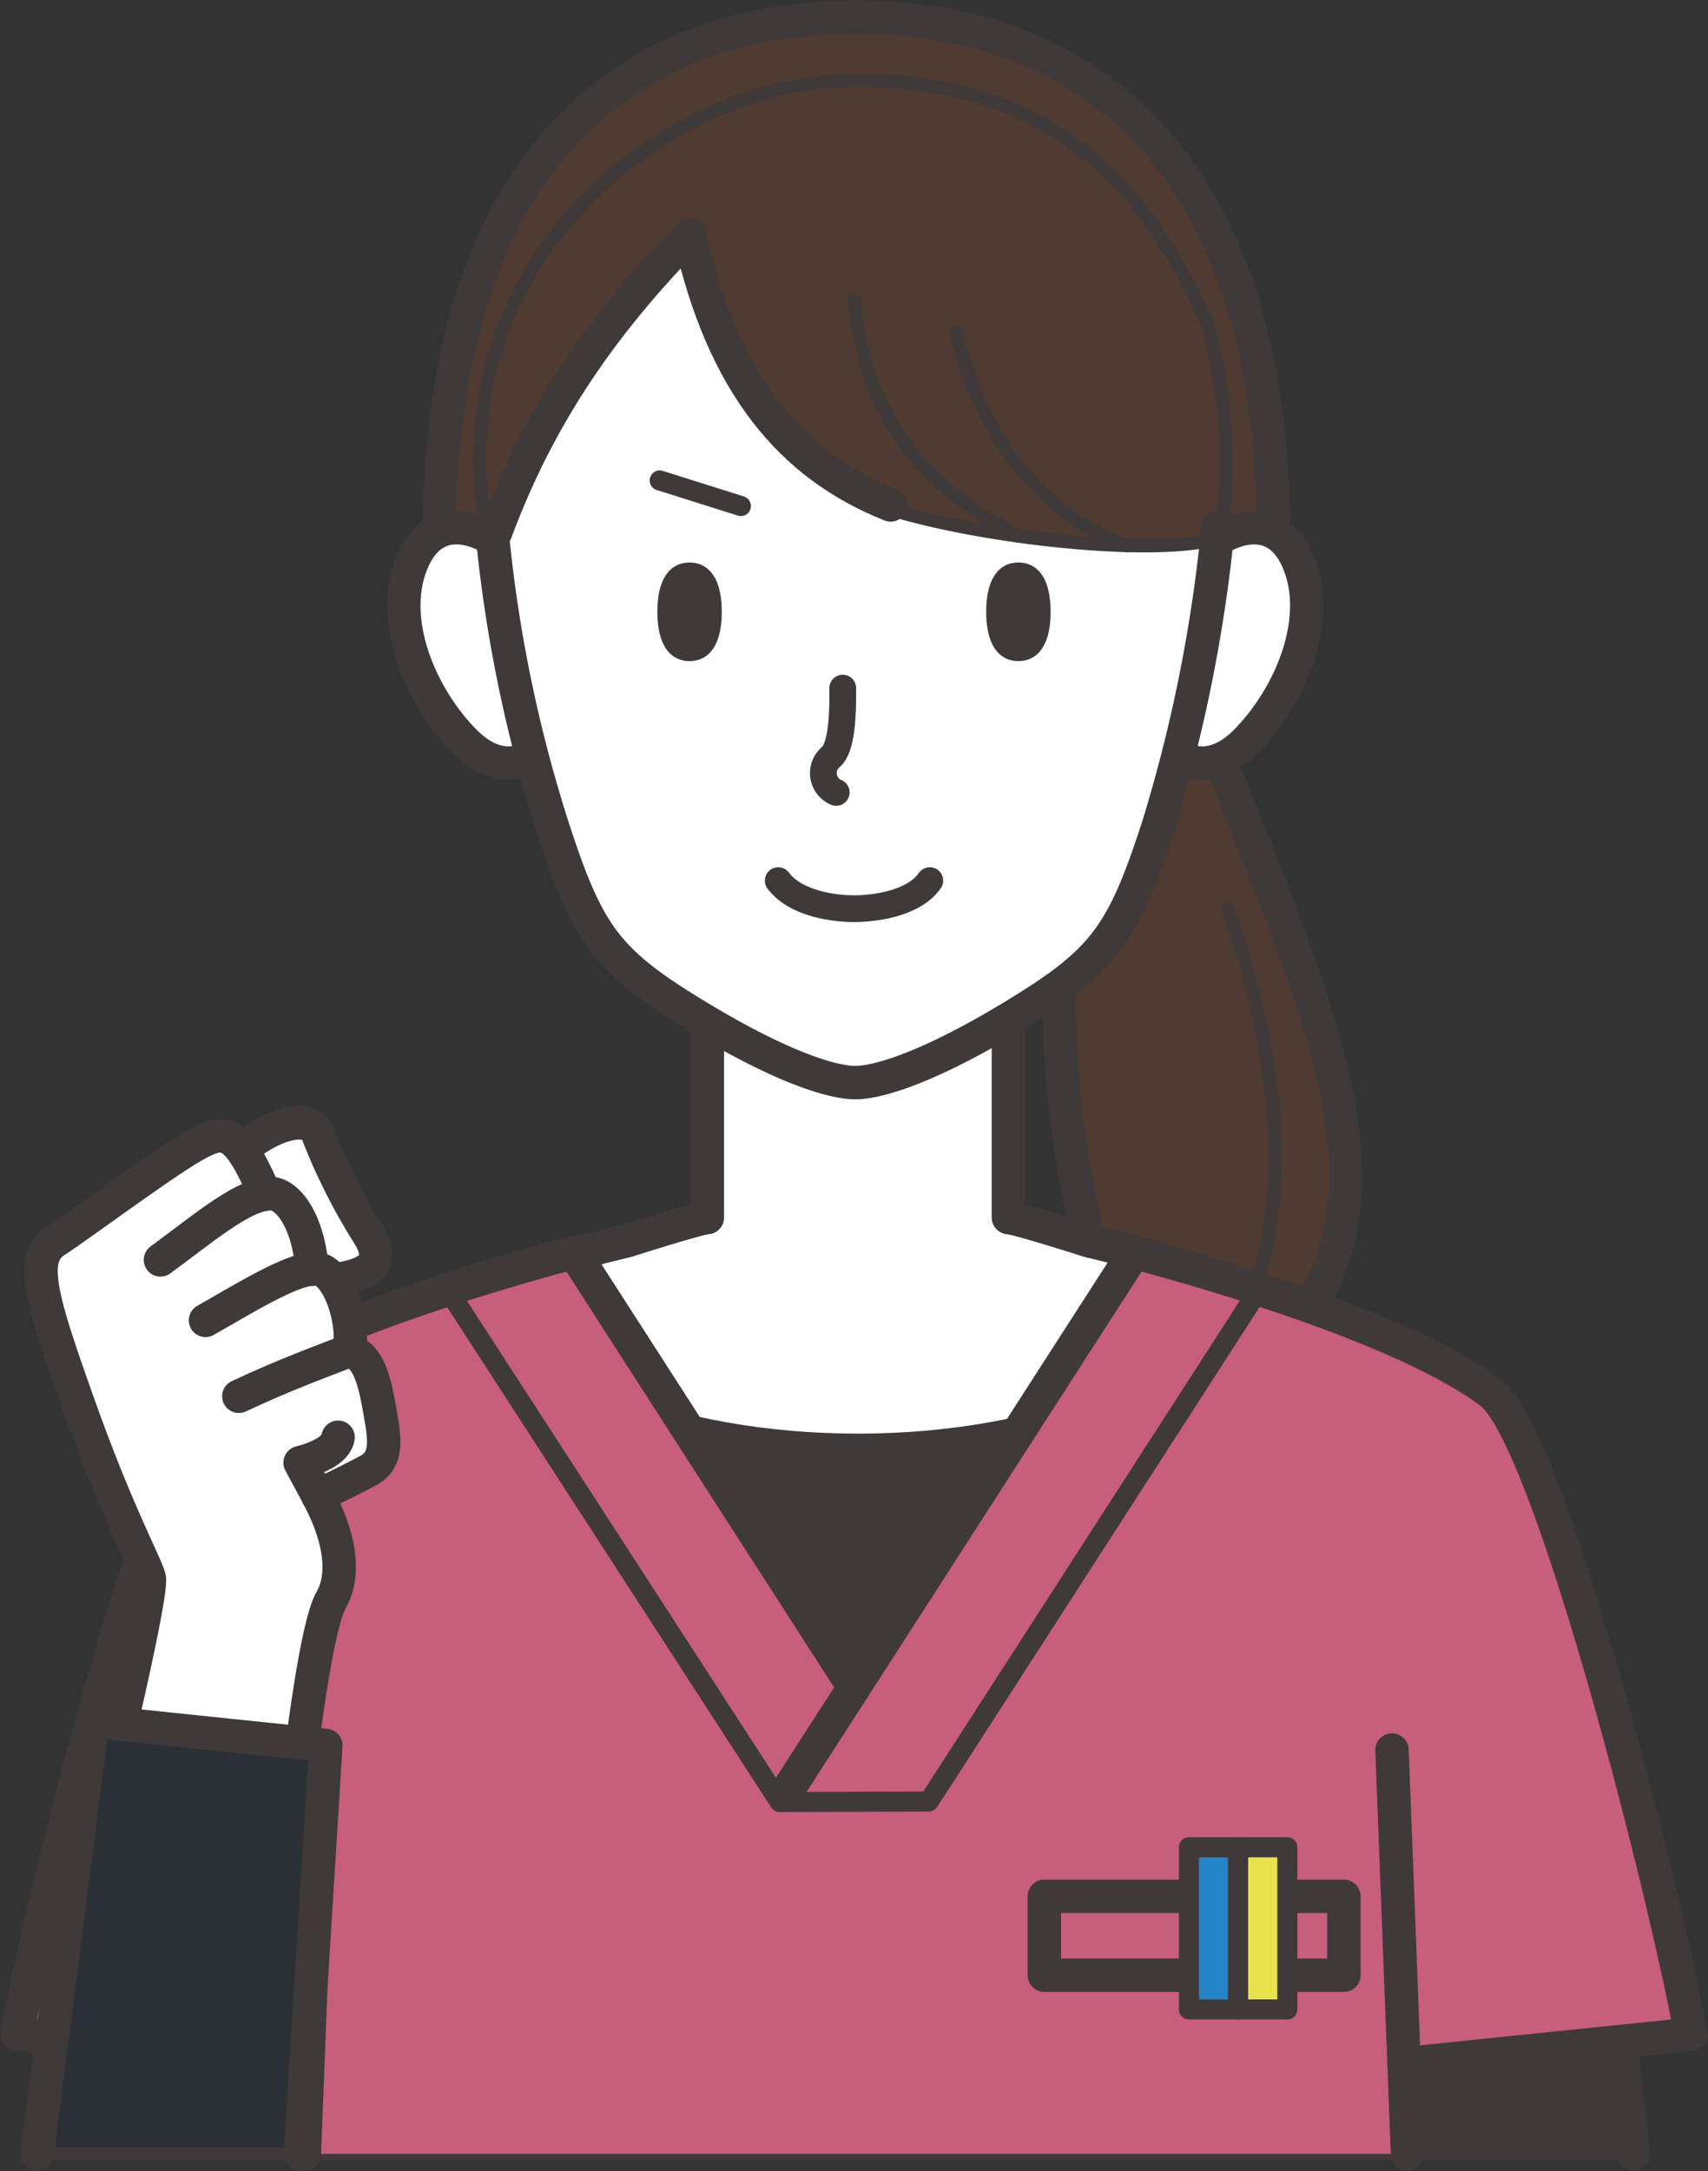
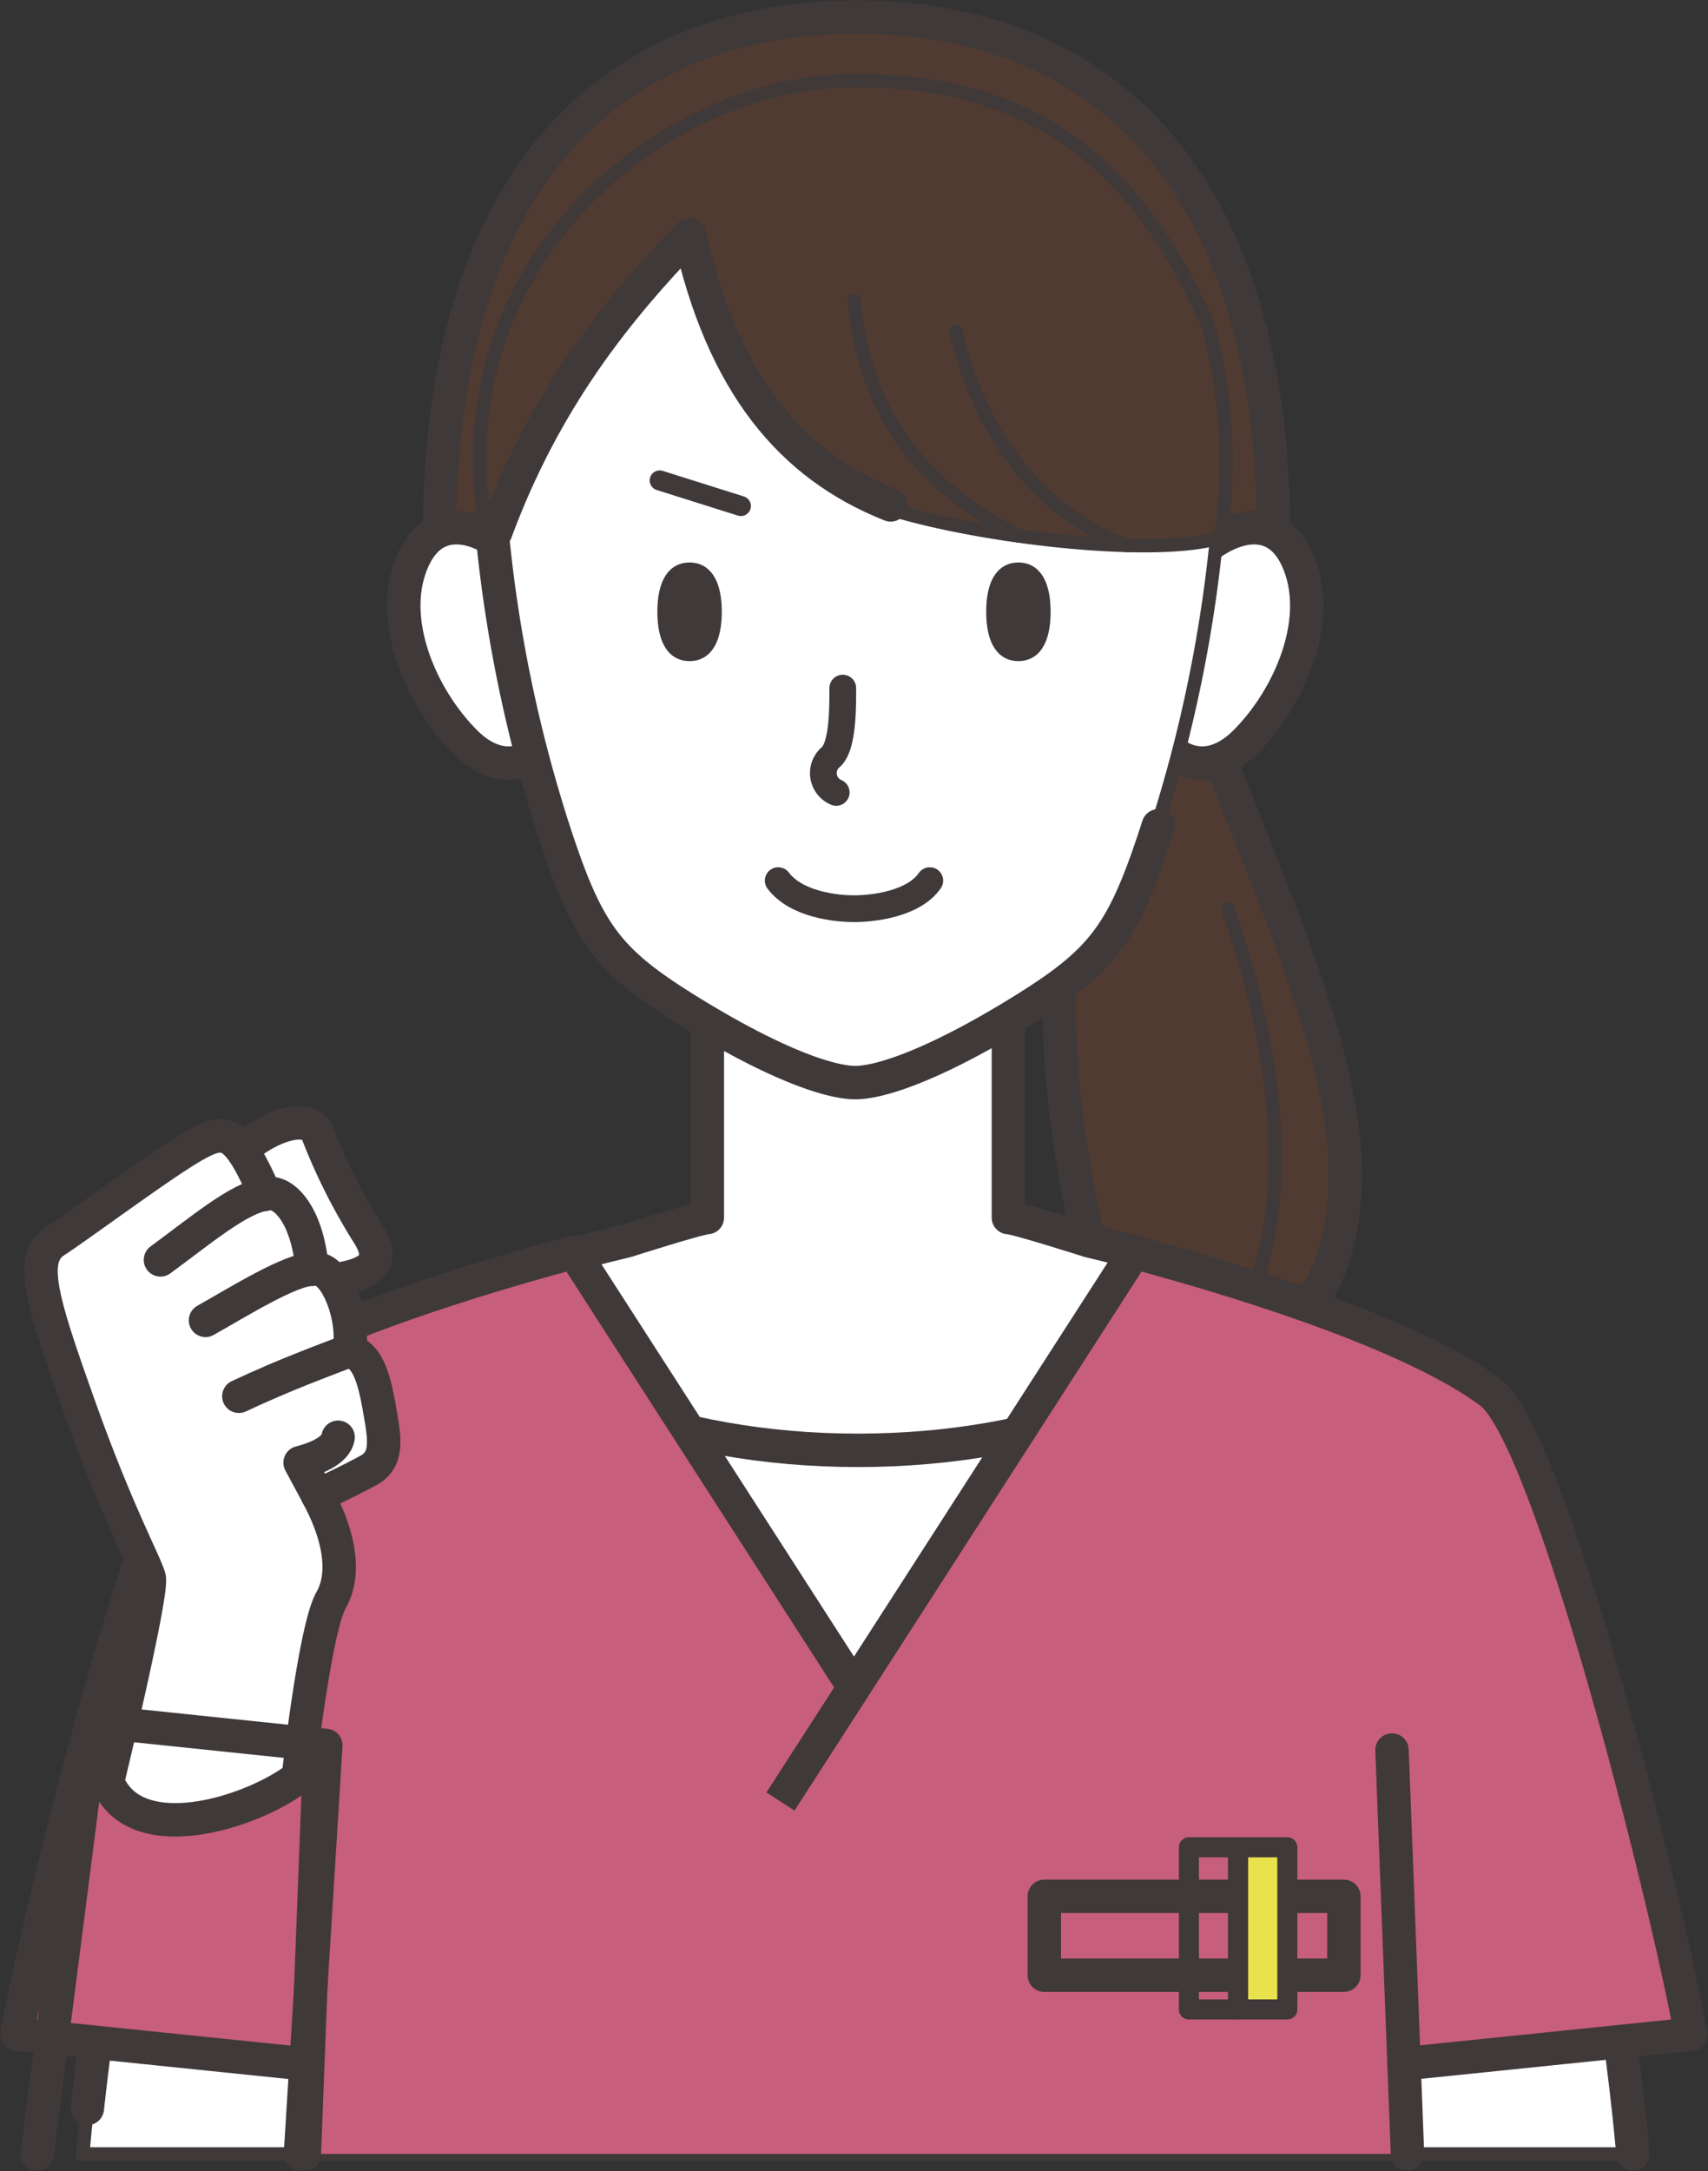
<svg xmlns="http://www.w3.org/2000/svg" viewBox="0 0 127.806 162.366">
  <rect x="0" y="0" width="127.806" height="162.366" fill="#333333" stroke="none" />
  <defs>
    <clipPath id="a">
      <path fill="none" stroke="#403939" d="M0 0h127.806v162.366H0z" />
    </clipPath>
  </defs>
  <g>
    <path d="M83.723 31.562c4.952 30.784 29.952 57.955 8.159 72.03H80.996c4.15-5.622-2.793-13.727-1.588-33.279s4.315-38.75 4.315-38.75" fill="#4f3b31" stroke="#403939" />
    <path d="M83.723 31.562c4.952 30.784 29.952 57.955 8.159 72.03H80.996c4.15-5.622-2.793-13.727-1.588-33.279s4.315-38.751 4.315-38.751Z" fill="none" stroke="#403939" stroke-linecap="round" stroke-linejoin="round" stroke-width="2.5" />
    <path d="M91.882 67.957c4.625 13.127 4.531 24.6.786 30.561" fill="none" stroke="#403939" stroke-linecap="round" stroke-linejoin="round" />
    <path d="M52.928 74.526V91.06c-.644.019-6.017 1.736-6.017 1.736-18.476 4.4-29.95 11.264-32.29 21.692s-6.761 28.324-8.43 46.6h116c-1.669-18.277-6.091-36.174-8.43-46.6S99.948 97.199 81.473 92.796c0 0-5.373-1.716-6.017-1.736V74.526Z" fill="#fff" stroke="#403939" />
-     <path d="M64.193 161.09h58c-1.668-18.277-6.09-36.174-8.43-46.6-1.712-7.636-8.34-13.352-19.011-17.6-4.692 6.765-16.591 11.578-30.559 11.578s-25.865-4.812-30.559-11.577c-10.669 4.246-17.3 9.962-19.011 17.6-2.339 10.427-6.762 28.324-8.43 46.6Z" fill="#403939" stroke="#403939" />
    <path d="M94.752 96.89c-4.692 6.766-16.592 11.578-30.559 11.578s-25.867-4.812-30.559-11.578" fill="none" stroke="#403939" stroke-linecap="round" stroke-linejoin="round" stroke-width="2.5" />
    <path d="M122.193 161.089c-1.669-18.277-6.091-36.174-8.43-46.6s-13.815-17.291-32.29-21.694c0 0-5.373-1.716-6.017-1.736V74.525H52.929v16.534c-.644.019-6.017 1.736-6.017 1.736-18.476 4.4-29.95 11.264-32.29 21.692-2.193 9.779-6.219 26.128-8.088 43.2" fill="none" stroke="#403939" stroke-linecap="round" stroke-linejoin="round" stroke-width="2.5" />
    <path d="M126.526 152.14c-2-10.9-10.585-44.7-14.995-48-5.342-4-16.827-7.846-26.67-10.486l-20.959 32.547-20.961-32.548c-9.843 2.64-21.327 6.49-26.67 10.486-4.41 3.3-13 37.1-14.995 48l21.467 2.208-.258 6.741h82.835l-.258-6.741Z" fill="#c75e7b" />
    <path d="m105.062 154.348 21.467-2.208c-2-10.9-10.584-44.7-14.995-48-5.342-3.995-16.827-7.846-26.67-10.485l-20.962 32.547-20.96-32.548c-9.843 2.638-21.327 6.49-26.67 10.485-4.411 3.3-13 37.1-15 48l21.468 2.208" fill="none" stroke="#403939" stroke-linecap="round" stroke-linejoin="round" stroke-width="2.5" />
    <path d="M95.155 45.756c1.919-33.176-13.483-44.48-31.058-44.48s-32.977 11.3-31.058 44.48Z" fill="#4f3b31" stroke="#403939" />
    <path d="M33.037 45.756C31.119 12.58 46.521 1.276 64.096 1.276s32.977 11.3 31.058 44.48Z" fill="none" stroke="#403939" stroke-linecap="round" stroke-linejoin="round" stroke-width="2.5" />
    <path d="M40.424 43.751c-2.6-3.826-7.417-6.356-9.468-1.983s.448 10.319 3.865 13.735 6.7.547 6.969-1.913-1.366-9.839-1.366-9.839" fill="#fff" stroke="#403939" />
    <path d="M40.424 43.751c-2.6-3.826-7.417-6.356-9.468-1.983s.448 10.319 3.865 13.735 6.7.547 6.969-1.913-1.366-9.839-1.366-9.839Z" fill="none" stroke="#403939" stroke-linecap="round" stroke-linejoin="round" stroke-width="2.5" />
    <path d="M87.573 43.751c2.6-3.826 7.417-6.356 9.468-1.983s-.449 10.319-3.861 13.734-6.7.547-6.969-1.913 1.366-9.839 1.366-9.839" fill="#fff" stroke="#403939" />
    <path d="M87.573 43.751c2.6-3.826 7.417-6.356 9.468-1.983s-.449 10.319-3.861 13.734-6.7.547-6.969-1.913 1.362-9.838 1.362-9.838Z" fill="none" stroke="#403939" stroke-linecap="round" stroke-linejoin="round" stroke-width="2.5" />
    <path d="M90.907 34.168c0-15.295-15.59-26.436-27-26.436s-26.8 8.1-27.335 26.365c-.289 9.761 2.768 21.83 4.657 27.664 2.615 8.078 4.022 10.053 10.459 14s10.408 5.206 12.218 5.206 5.782-1.257 12.218-5.206 7.844-5.923 10.459-14a104.462 104.462 0 0 0 4.493-21.94c.154-1.952-.167-3.808-.167-5.653" fill="#fff" stroke="#403939" />
    <path d="M76.205 42.569c-1.412 0-1.91 1.426-1.91 3.187s.5 3.187 1.91 3.187 1.91-1.426 1.91-3.187-.5-3.187-1.91-3.187" fill="#403939" stroke="#403939" />
    <path d="M51.599 42.569c-1.412 0-1.91 1.426-1.91 3.187s.5 3.187 1.91 3.187 1.91-1.426 1.91-3.187-.5-3.187-1.91-3.187" fill="#403939" stroke="#403939" />
    <path fill="none" stroke="#403939" stroke-linecap="round" stroke-linejoin="round" stroke-width="1.5" d="m55.438 37.845-6.074-1.914" />
    <path d="M63.063 51.463c0 1.586 0 4.268-.854 5.122a1.567 1.567 0 0 0 .363 2.678" fill="none" stroke="#403939" stroke-linecap="round" stroke-linejoin="round" stroke-width="2" />
    <path d="M64 6.017c12.164 0 20.6 5.1 26.366 18.235a38.953 38.953 0 0 1 .975 15.946c-5.611 1.762-22.338-.569-27.553-3.2A28.7 28.7 0 0 1 51.599 17.55c-4.58 4.574-11.35 12.934-15.049 22.94C32.307 20.224 49.35 6.017 64 6.017" fill="#4f3b31" stroke="#403939" />
    <path d="M66.648 37.762c-7.485-2.969-12.59-9.086-15.047-20.215-5.368 5.561-10.818 12.255-14.517 22.261" fill="none" stroke="#403939" stroke-linecap="round" stroke-linejoin="round" stroke-width="2.5" />
    <path d="M63.903 22.428c1.031 10.779 7.386 15.012 12.3 17.658" fill="none" stroke="#403939" stroke-linecap="round" stroke-linejoin="round" />
    <path d="M71.529 24.789c1.983 8.484 6.981 13.962 12.848 16.023" fill="none" stroke="#403939" stroke-linecap="round" stroke-linejoin="round" />
-     <path d="M36.861 40.194a105.014 105.014 0 0 0 4.462 21.566c2.615 8.078 4.023 10.053 10.459 14S62.19 80.966 64 80.966s5.782-1.257 12.218-5.206 7.844-5.923 10.459-14a112.924 112.924 0 0 0 4.466-22.3" fill="none" stroke="#403939" stroke-linecap="round" stroke-linejoin="round" stroke-width="2.5" />
+     <path d="M36.861 40.194a105.014 105.014 0 0 0 4.462 21.566c2.615 8.078 4.023 10.053 10.459 14S62.19 80.966 64 80.966s5.782-1.257 12.218-5.206 7.844-5.923 10.459-14" fill="none" stroke="#403939" stroke-linecap="round" stroke-linejoin="round" stroke-width="2.5" />
    <path d="M69.575 65.86c-1.24 1.787-4.328 2.1-5.672 2.1s-4.318-.311-5.671-2.1" fill="none" stroke="#403939" stroke-linecap="round" stroke-linejoin="round" stroke-width="2" />
    <path fill="none" stroke="#403939" stroke-linecap="round" stroke-linejoin="round" stroke-width="2.5" d="m22.775 161.09 1.159-30.208" />
    <path fill="none" stroke="#403939" stroke-linecap="round" stroke-linejoin="round" stroke-width="2.5" d="m105.32 161.09-1.159-30.208" />
-     <path d="m94.221 96.413-24.724 38.321-11.156.036-24.586-37.934" fill="none" stroke="#403939" stroke-linecap="round" stroke-linejoin="round" stroke-width="1.5" />
    <path fill="none" stroke="#403939" stroke-linejoin="round" stroke-width="2.5" d="m63.903 126.202-5.504 8.532" />
    <path fill="none" stroke="#403939" stroke-linecap="round" stroke-linejoin="round" stroke-width="2.5" d="M78.145 141.823h22.414v5.9H78.145z" />
-     <path fill="#2583c8" stroke="#403939" d="M88.964 138.157h3.682v12.127h-3.682z" />
    <path fill="none" stroke="#403939" stroke-linecap="round" stroke-linejoin="round" stroke-width="1.5" d="M88.964 138.157h3.682v12.127h-3.682z" />
    <path fill="#e9e24d" stroke="#403939" d="M92.646 138.157h3.683v12.127h-3.683z" />
    <path fill="none" stroke="#403939" stroke-linecap="round" stroke-linejoin="round" stroke-width="1.5" d="M92.646 138.157h3.683v12.127h-3.683z" />
    <path d="M17.924 86.167c1.941-1.849 5.23-3.133 5.877-1.3a43.711 43.711 0 0 0 3.771 7.46c1.9 3.022-1.542 3.259-4.116 3.617s-5.532-9.772-5.532-9.772" fill="#fff" stroke="#403939" />
    <path d="M17.924 86.167c1.941-1.849 5.23-3.133 5.877-1.3a43.711 43.711 0 0 0 3.771 7.46c1.9 3.022-1.542 3.259-4.116 3.617s-5.532-9.777-5.532-9.777Z" fill="none" stroke="#403939" stroke-linecap="round" stroke-linejoin="round" stroke-width="2.5" />
    <path d="M11.163 117.987c-.307-1.123-2.379-4.807-5.219-12.771-2.891-8.1-3.791-11.1-1.82-12.387s8.065-5.83 10.377-7.137 3.179-1.316 5.335 3.625c1.343-.438 3.188 1.537 3.519 5.61 1.8-.469 3.284 3.884 2.752 6.1 1.392.247 1.893 2.1 2.272 4.253s.741 3.853-.8 4.684a56.018 56.018 0 0 1-3.811 1.875c1.445 2.647 2.229 5.683 1.006 7.83s-2.452 13.234-2.452 13.234c-3.364 2.639-12.2 5.467-14.274.345 0 0 3.417-14.133 3.109-15.256" fill="#fff" stroke="#403939" />
    <path d="M11.163 117.987c-.307-1.123-2.379-4.807-5.219-12.771-2.891-8.1-3.791-11.1-1.82-12.387s8.065-5.83 10.377-7.137 3.179-1.316 5.335 3.625c1.343-.438 3.188 1.537 3.519 5.61 1.8-.469 3.284 3.884 2.752 6.1 1.392.247 1.893 2.1 2.272 4.253s.741 3.853-.8 4.684a56.018 56.018 0 0 1-3.811 1.875c1.445 2.647 2.229 5.683 1.006 7.83s-2.452 13.234-2.452 13.234c-3.364 2.639-12.2 5.467-14.274.345.004-.005 3.42-14.138 3.115-15.261Z" fill="none" stroke="#403939" stroke-linecap="round" stroke-linejoin="round" stroke-width="2.5" />
    <path d="M26.106 101.024c-2.006.778-4.687 1.741-8.234 3.4" fill="none" stroke="#403939" stroke-linecap="round" stroke-linejoin="round" stroke-width="2.5" />
    <path d="M23.355 94.927c-1.6 0-5.429 2.383-7.978 3.821" fill="none" stroke="#403939" stroke-linecap="round" stroke-linejoin="round" stroke-width="2.5" />
    <path d="M19.836 89.317c-1.929.249-4.889 2.756-7.83 4.908" fill="none" stroke="#403939" stroke-linecap="round" stroke-linejoin="round" stroke-width="2.5" />
    <path d="m23.772 111.835-1.316-2.447c1.012-.258 2.689-.856 2.844-1.9" fill="none" stroke="#403939" stroke-linecap="round" stroke-linejoin="round" stroke-width="2.5" />
-     <path d="m6.935 128.721 17.447 1.819-1.9 30.551H2.787Z" fill="#2a3036" stroke="#403939" />
    <path d="m2.787 161.091 4.148-32.37 17.447 1.819-1.9 30.551" fill="none" stroke="#403939" stroke-linecap="round" stroke-linejoin="round" stroke-width="2.5" />
  </g>
</svg>